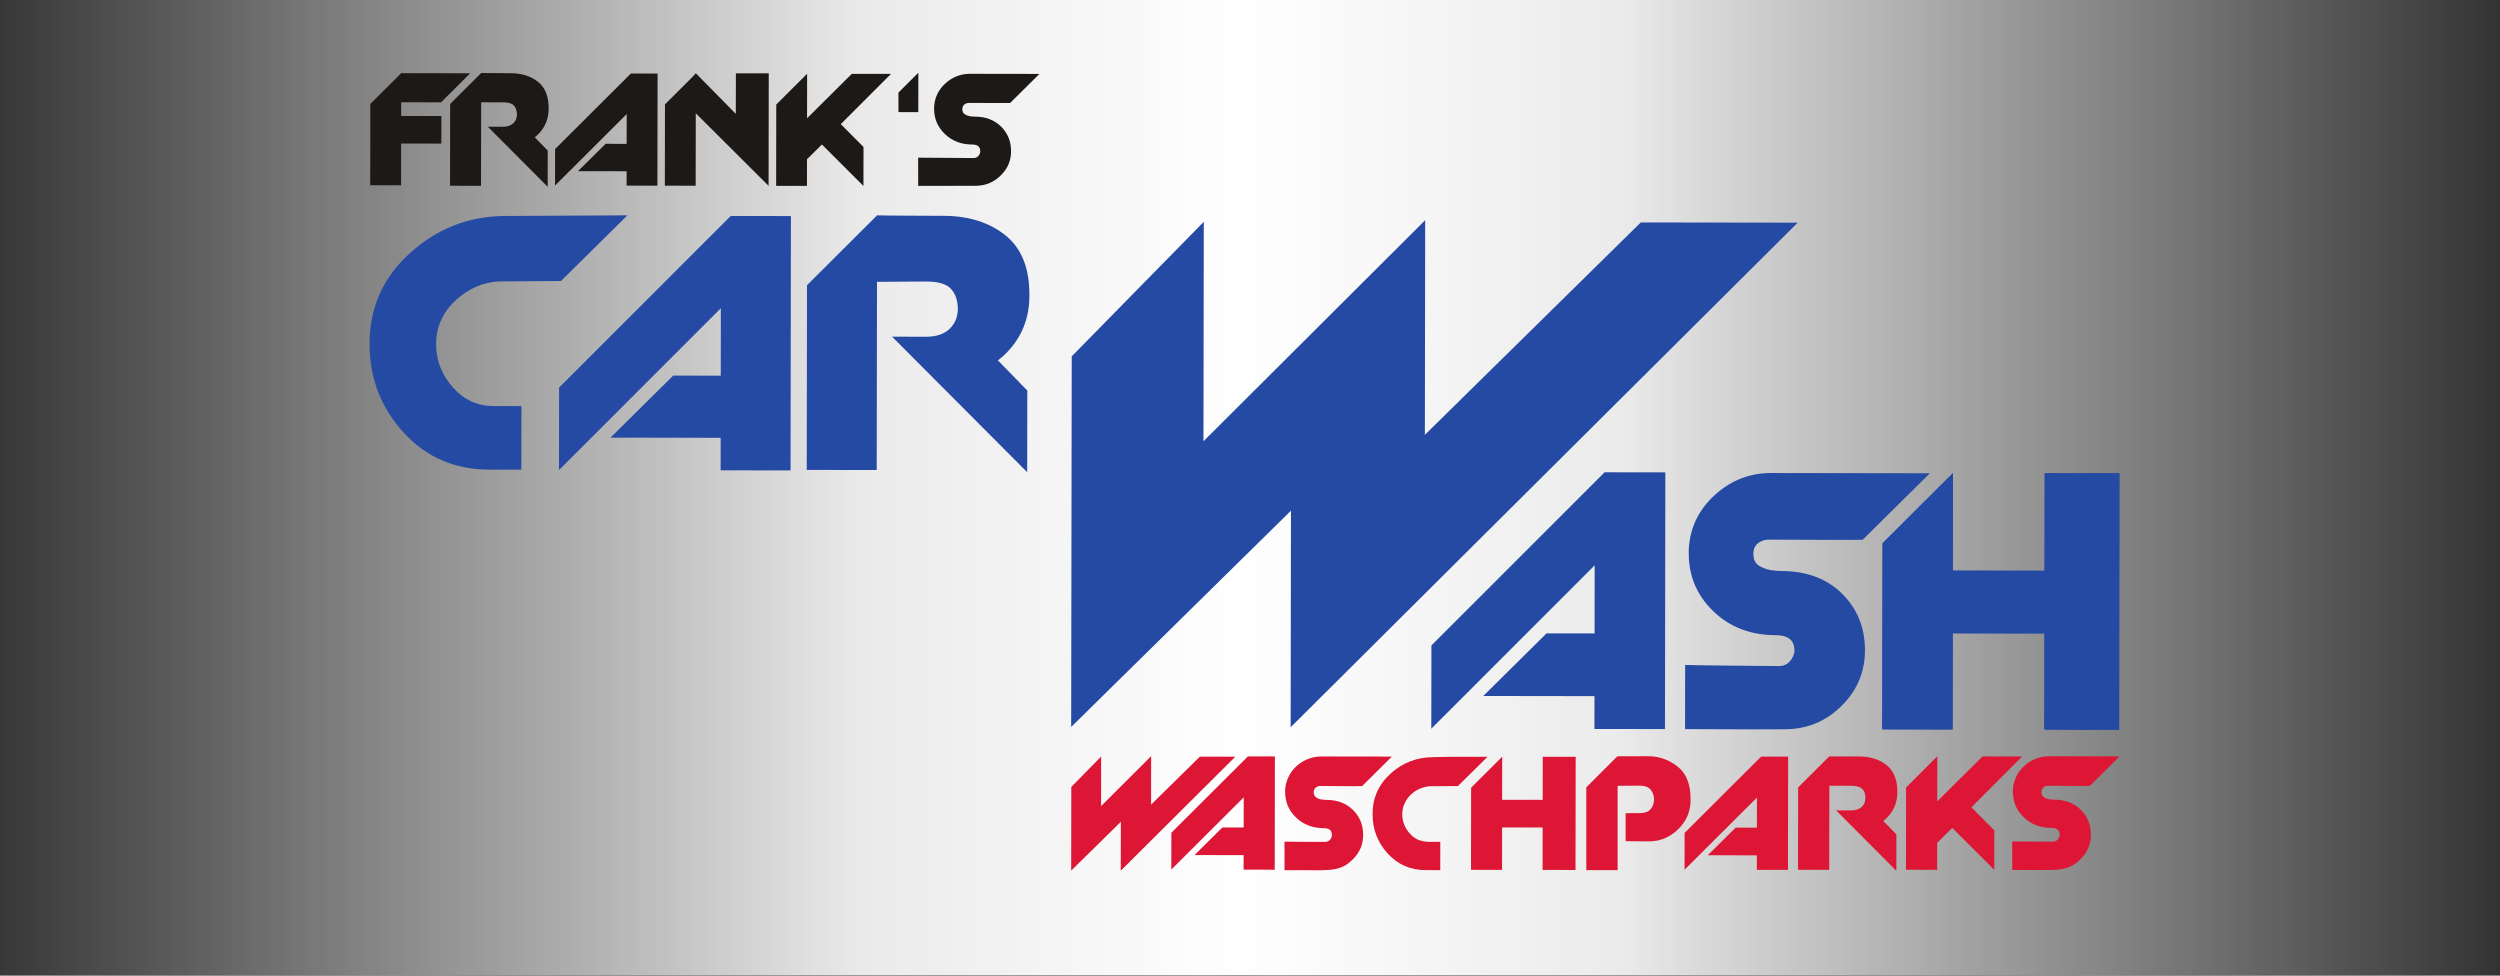
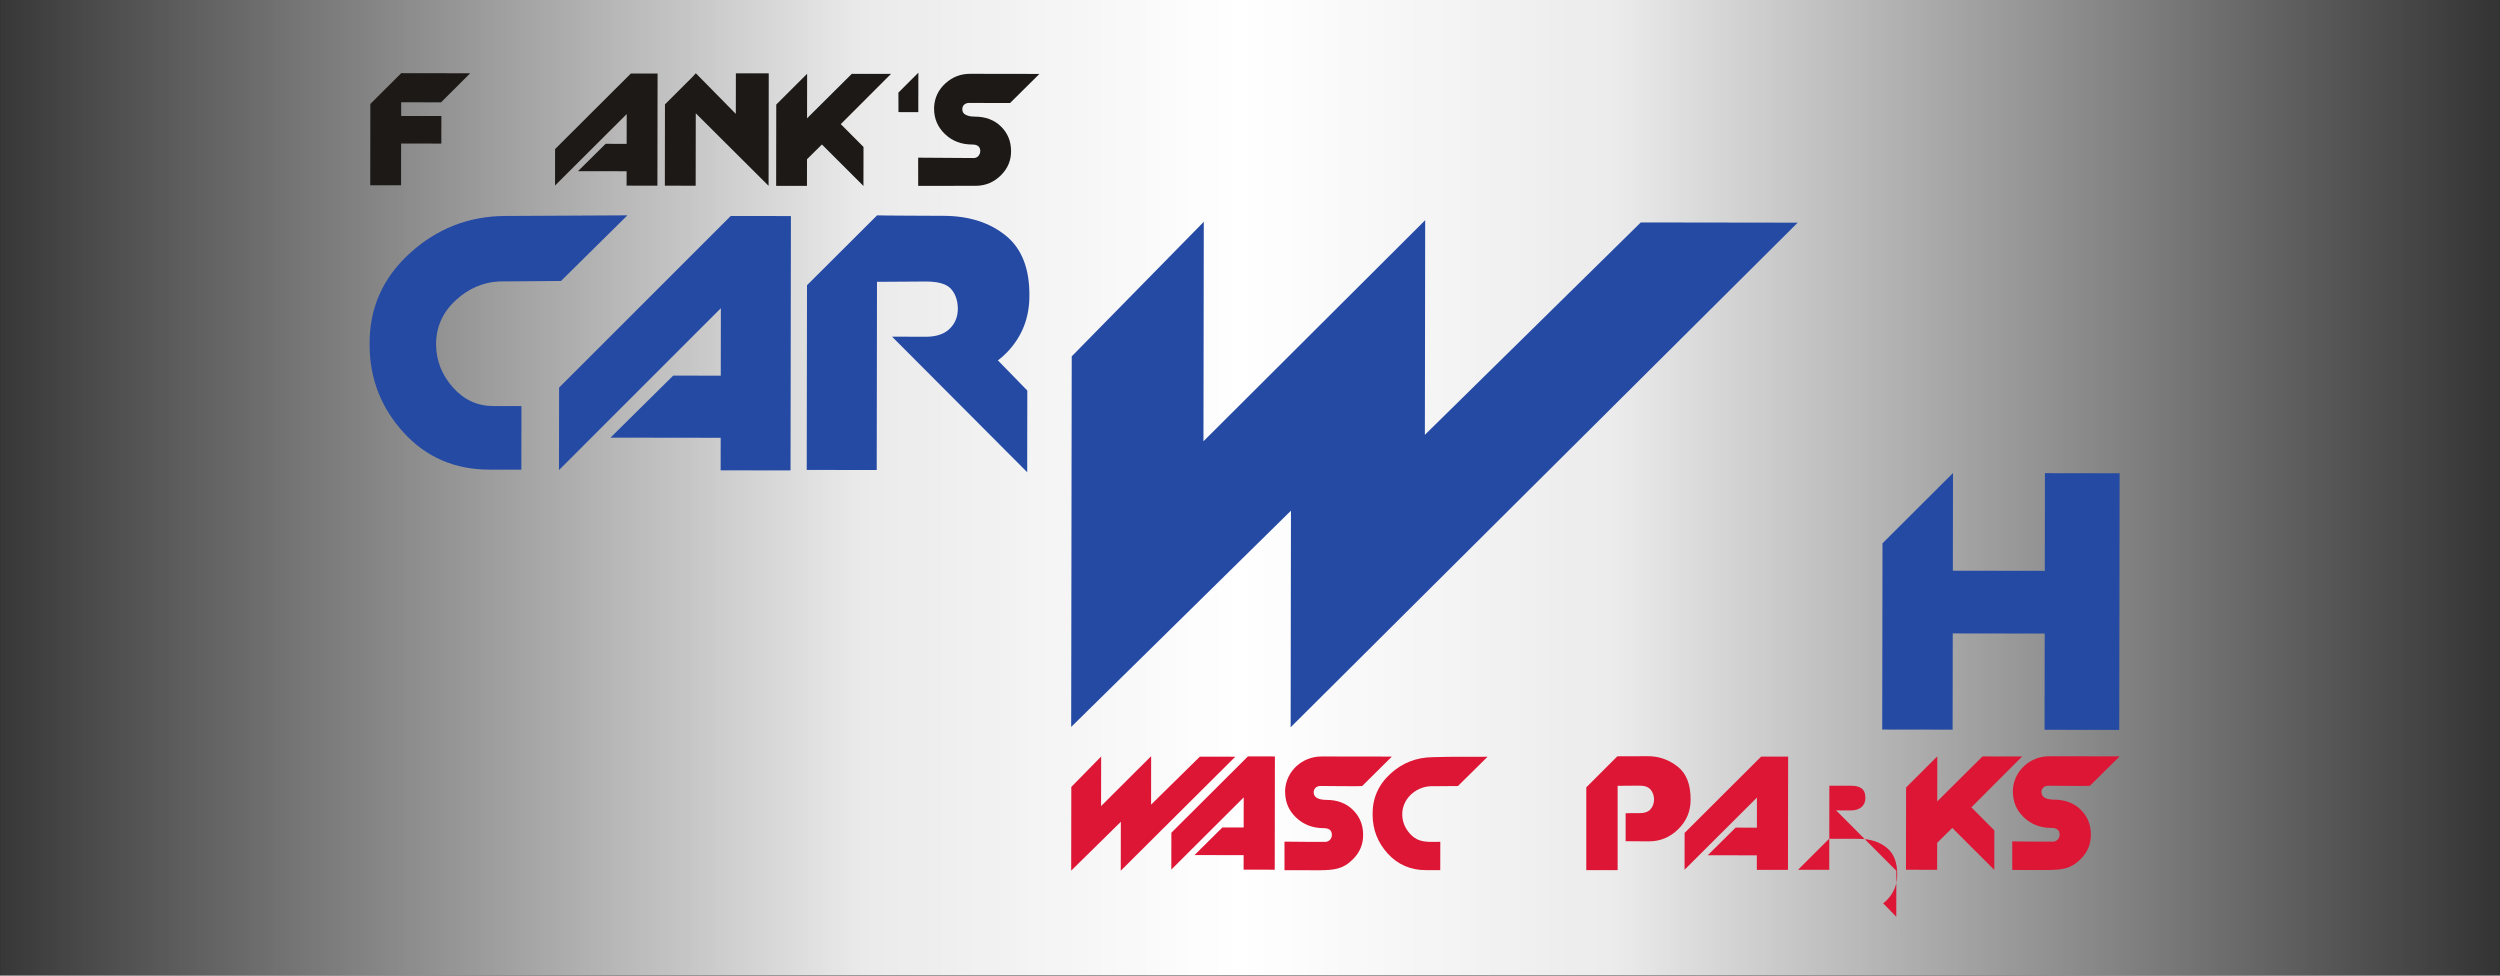
<svg xmlns="http://www.w3.org/2000/svg" xmlns:ns1="http://www.serif.com/" width="100%" height="100%" viewBox="0 0 410 160" version="1.1" xml:space="preserve" style="fill-rule:evenodd;clip-rule:evenodd;stroke-linejoin:round;stroke-miterlimit:1.414;">
  <rect x="0" y="0" width="410" height="160" fill="#333333" stroke="none" />
  <rect id="brand_gradient-fs-wash_parks" x="0.073" y="-0.071" width="410" height="160" style="fill:none;" />
  <clipPath id="_clip1">
    <rect x="0.073" y="-0.071" width="410" height="160" />
  </clipPath>
  <g clip-path="url(#_clip1)">
    <rect x="0.073" y="-0.071" width="410" height="160" style="fill:url(#_Linear2);" />
-     <path d="M308.707,119.552l0.045,-30.458l11.527,-11.492l-0.024,15.972l15.033,0.023l0.024,-15.973l12.214,0.018l-0.062,41.967l-12.214,-0.018l0.023,-15.738l-15.033,-0.022l-0.023,15.738l-11.51,-0.017Z" style="fill:#254aa4;" />
    <path d="M260.151,142.697l0,-13.567l5.096,-5.096l5.015,-0.016c1.828,-0.007 3.456,0.59 4.884,1.713c1.428,1.124 2.133,2.942 2.113,5.456c0,1.866 -0.676,3.465 -2.027,4.798c-1.352,1.333 -2.961,1.999 -4.827,1.999c-1.266,0 -2.532,-0.028 -3.799,-0.028l0,-4.596c0.771,-0.006 1.542,-0.003 2.314,-0.003c0.78,0 1.361,-0.204 1.742,-0.614c0.801,-0.861 0.796,-2.354 0.043,-3.242c-0.372,-0.437 -0.976,-0.656 -1.814,-0.656c-1.2,0 -2.399,0.028 -3.599,0.028l0,13.824l-5.141,0Z" style="fill:#dc1634;fill-rule:nonzero;" />
-     <path d="M311.001,142.811l-9.882,-9.911l2.579,0.003c1.251,-0.029 2.228,-0.716 2.23,-2.043c0.002,-1.538 -0.939,-1.992 -2.329,-1.995c-1.194,-0.001 -2.389,-0.005 -3.583,-0.001l-0.02,13.788l-5.119,-0.007l0.02,-13.508l5.1,-5.085c1.658,0.006 3.316,0.007 4.975,0.01c1.819,0.02 3.311,0.506 4.476,1.457c1.164,0.95 1.735,2.419 1.714,4.41c-0.002,1.61 -0.548,2.985 -1.641,4.121c-0.213,0.221 -0.421,0.406 -0.662,0.584l2.15,2.205l-0.008,5.972Z" style="fill:#dc1634;" />
+     <path d="M311.001,142.811l-9.882,-9.911l2.579,0.003c1.251,-0.029 2.228,-0.716 2.23,-2.043c0.002,-1.538 -0.939,-1.992 -2.329,-1.995c-1.194,-0.001 -2.389,-0.005 -3.583,-0.001l-0.02,13.788l-5.119,-0.007l5.1,-5.085c1.658,0.006 3.316,0.007 4.975,0.01c1.819,0.02 3.311,0.506 4.476,1.457c1.164,0.95 1.735,2.419 1.714,4.41c-0.002,1.61 -0.548,2.985 -1.641,4.121c-0.213,0.221 -0.421,0.406 -0.662,0.584l2.15,2.205l-0.008,5.972Z" style="fill:#dc1634;" />
    <path d="M236.203,142.706c-0.781,-0.001 -1.561,-0.002 -2.342,-0.003c-2.534,-0.004 -4.618,-0.908 -6.261,-2.707c-1.644,-1.799 -2.475,-3.922 -2.493,-6.357c-0.045,-2.676 0.93,-4.919 2.92,-6.74c1.972,-1.803 4.303,-2.709 6.991,-2.722c3.137,-0.114 6.152,-0.03 8.942,-0.069l-4.86,4.801c-3.247,0.024 -1.075,0.008 -4.562,0.034c-2.45,0.149 -4.608,2.134 -4.568,4.667c0.02,1.158 0.436,2.188 1.237,3.09c1.45,1.631 3.061,1.353 5.003,1.356l-0.007,4.65Z" style="fill:#dc1634;" />
-     <path d="M241.246,142.652l0.02,-13.469l5.097,-5.082l-0.01,7.063l6.647,0.01l0.011,-7.063l5.401,0.008l-0.027,18.558l-5.402,-0.008l0.011,-6.959l-6.648,-0.01l-0.01,6.959l-5.09,-0.007Z" style="fill:#dc1634;" />
    <path d="M276.268,142.638l0.008,-6.04l12.554,-12.517l4.425,0.006l-0.028,18.576l-5.105,-0.007l0.004,-2.382l-8.055,-0.012l4.573,-4.531l3.489,0.005l0.007,-4.935l-11.872,11.837Z" style="fill:#dc1634;fill-rule:nonzero;" />
    <path d="M312.599,129.147l5.12,-5.106l-0.011,7.39l7.424,-7.378l6.505,0.009l-8.335,8.339l3.772,3.783l-0.009,6.476l-6.892,-6.884l-2.476,2.446l-0.005,4.424l-5.113,-0.007l0.02,-13.492Z" style="fill:#dc1634;" />
    <path d="M196.777,124.091l5.813,0.009l-18.785,18.694l0.012,-8.024l-8.143,8.012l0.021,-13.729l4.893,-4.986l-0.012,8.131l8.213,-8.19l-0.011,7.952l7.999,-7.869Z" style="fill:#dc1634;fill-rule:nonzero;" />
    <path d="M192.096,142.607l0.009,-6.041l12.554,-12.516l4.424,0.006l-0.027,18.576l-5.105,-0.007l0.003,-2.382l-8.054,-0.012l4.573,-4.531l3.488,0.005l0.007,-4.935l-11.872,11.837Z" style="fill:#dc1634;fill-rule:nonzero;" />
    <path d="M334.801,129.742c0,0.04 0,0.071 0,0.1c0,0.028 0,0.053 0,0.071c-0.002,1.048 1.23,1.226 2.047,1.227c1.804,0.003 3.259,0.546 4.367,1.629c1.109,1.083 1.672,2.422 1.688,4.016c0.037,1.576 -0.517,2.935 -1.657,4.082c-1.684,1.695 -3.167,1.766 -5.354,1.814l-5.881,-0.008l-0.005,-4.684c2.22,0.037 4.441,0.036 6.661,0.039c0.642,0.001 1.111,-0.51 1.112,-1.137c0.001,-0.848 -0.567,-1.111 -1.336,-1.112c-1.822,-0.002 -3.333,-0.585 -4.538,-1.743c-1.319,-1.269 -1.803,-2.641 -1.8,-4.443c0.155,-3.186 2.831,-5.575 5.985,-5.57c3.843,0.006 7.686,0.011 11.528,0.017l-4.874,4.832c0,0.063 -6.261,-0.01 -6.832,-0.011c-0.568,0 -1.035,0.326 -1.111,0.91l0,-0.029Z" style="fill:#dc1634;" />
    <path d="M215.449,129.781c0,0.039 0,0.071 0,0.1c0,0.028 0,0.053 0,0.071c-0.001,1.048 1.23,1.226 2.048,1.227c1.804,0.002 3.258,0.545 4.367,1.629c1.108,1.083 1.672,2.422 1.687,4.016c0.037,1.576 -0.516,2.934 -1.657,4.082c-1.683,1.694 -3.167,1.766 -5.354,1.814l-5.881,-0.008l-0.004,-4.685c2.22,0.038 4.44,0.037 6.661,0.04c0.641,0.001 1.111,-0.51 1.112,-1.137c0.001,-0.848 -0.568,-1.111 -1.337,-1.112c-1.821,-0.003 -3.333,-0.585 -4.537,-1.743c-1.32,-1.269 -1.804,-2.642 -1.801,-4.443c0.155,-3.186 2.831,-5.575 5.986,-5.57c3.843,0.005 7.685,0.011 11.528,0.017l-4.875,4.831c0,0.064 -6.26,-0.009 -6.831,-0.01c-0.569,-0.001 -1.035,0.325 -1.112,0.909l0,-0.028Z" style="fill:#dc1634;" />
    <g id="FRANK-S" ns1:id="FRANK'S">
      <path d="M127.307,17.144l5.061,-5.045l-0.01,7.303l-0.002,-0.001l7.339,-7.292l6.429,0.01l-8.238,8.241l3.729,3.74l-0.01,6.4l-6.812,-6.804l-2.446,2.418l0.001,-0.002l-0.007,4.374l-5.053,-0.007l0.019,-13.335Z" style="fill:#1c1917;" />
      <path d="M91.026,30.425l0.009,-5.98l12.428,-12.39l4.379,0.006l-0.027,18.389l-5.054,-0.008l0.004,-2.358l-7.973,-0.012l4.526,-4.485l3.453,0.005l0.008,-4.884l-11.753,11.717Z" style="fill:#1c1917;fill-rule:nonzero;" />
      <path d="M109.055,17.116l4.399,-4.387l0.661,-0.715l0,0l6.559,6.663l0.01,-6.653l5.39,0.008l-0.027,18.444l-11.942,-11.899l0,-0.001l-0.017,11.882l-5.053,-0.008l0.02,-13.334Z" style="fill:#1c1917;" />
      <path d="M60.738,17.045l5.06,-5.046l0,0.004l0,-0.004l11.313,0.017l-4.779,4.765l-6.541,-0.009l0,-0.012l-0.003,2.258l0,0l6.597,0.009l-0.007,4.52l-6.597,-0.01l0,-0.001l-0.01,6.851l-5.053,-0.007l0.02,-13.335Z" style="fill:#1c1917;" />
      <path d="M147.339,15.186l3.272,-3.267l-0.01,6.47l-3.25,-0.005l-0.012,-3.198Z" style="fill:#1c1917;" />
-       <path d="M89.818,30.63l-9.813,-9.843l0.109,0l-0.002,-0.001l2.453,0.003c0.701,-0.016 1.243,-0.209 1.62,-0.575c0.396,-0.384 0.594,-0.871 0.595,-1.454l0,-0.028l0,-0.028c-0.016,-0.583 -0.186,-1.049 -0.506,-1.399c-0.321,-0.35 -0.921,-0.524 -1.807,-0.525c-0.66,-0.001 -3.558,-0.002 -3.558,-0.002l-0.021,13.694l-5.083,-0.008l0.02,-13.414l5.091,-5.076c0.003,0.003 4.649,0.035 4.914,0.035c1.808,0.02 3.289,0.503 4.446,1.447c1.156,0.944 1.722,2.403 1.702,4.38c-0.002,1.599 -0.544,2.965 -1.63,4.093c-0.211,0.219 -0.438,0.418 -0.678,0.595l0.006,-0.031l2.15,2.205l-0.008,5.932Z" style="fill:#1c1917;" />
      <path d="M157.822,17.775c0,0 0,0.123 0,0.141c-0.001,0.393 0.153,0.677 0.462,0.857c0.308,0.179 0.649,0.285 1.024,0.324c0.095,0.017 0.439,0.029 0.533,0.029c1.78,0.002 3.214,0.538 4.307,1.606c1.093,1.069 1.649,2.389 1.665,3.961c0.036,1.555 -0.51,2.894 -1.635,4.026c-1.124,1.132 -2.462,1.713 -4.017,1.749c-0.393,0.017 -9.578,0.013 -9.578,0.013l-0.004,-4.623c0,0 8.765,0.061 9.084,0.061c0.337,0.001 0.603,-0.115 0.8,-0.349c0.197,-0.235 0.296,-0.491 0.296,-0.772c0,-0.039 0,-0.095 0.001,-0.112c-0.018,-0.32 -0.137,-0.562 -0.35,-0.731c-0.214,-0.169 -0.537,-0.253 -0.969,-0.254c-1.796,-0.002 -3.287,-0.577 -4.475,-1.719c-1.187,-1.142 -1.779,-2.529 -1.776,-4.158c0,-0.038 0,-0.073 0,-0.112c0,-0.038 0,-0.074 0,-0.112c0.076,-1.554 0.692,-2.859 1.844,-3.914c1.153,-1.054 2.505,-1.582 4.06,-1.58c0.6,0.001 8.299,0.013 11.369,0.017l-4.807,4.765c0,0.018 -6.419,-0.009 -6.738,-0.009c-0.263,-0.001 -0.502,0.073 -0.716,0.223c-0.214,0.151 -0.341,0.375 -0.38,0.673Z" style="fill:#1c1917;" />
    </g>
    <g id="CAR-WASH">
-       <path d="M234.733,119.511l0.02,-13.658l28.403,-28.399l9.961,0.015l-0.062,42.099l-11.569,-0.017l0.008,-5.383l-18.237,-0.027l10.379,-10.269l7.873,0.012l0.017,-11.167l-26.793,26.794Zm52.826,-28.925l0,0.322c-0.001,0.91 0.36,1.566 1.082,1.969c0.722,0.404 1.512,0.632 2.369,0.687c0.214,0.054 0.963,0.082 1.124,0.082c4.125,0.006 7.43,1.23 9.917,3.67c2.487,2.441 3.755,5.482 3.803,9.124c0.048,3.589 -1.202,6.667 -3.749,9.234c-2.548,2.567 -5.617,3.875 -9.205,3.923c-0.858,0.053 -16.551,-0.024 -16.551,-0.024l0.016,-10.525c0,0.054 14.729,0.183 15.425,0.184c0.696,0 1.272,-0.253 1.729,-0.761c0.456,-0.509 0.711,-1.057 0.765,-1.646c0,-0.053 0,-0.402 0,-0.402c-0.052,-0.75 -0.332,-1.312 -0.841,-1.688c-0.507,-0.376 -1.244,-0.564 -2.208,-0.566c-4.124,-0.006 -7.537,-1.31 -10.238,-3.911c-2.701,-2.602 -4.048,-5.778 -4.043,-9.527c0,-0.107 0.001,-0.509 0.001,-0.562c0.166,-3.535 1.576,-6.519 4.231,-8.952c2.655,-2.433 5.75,-3.647 9.285,-3.642c1.393,0.002 26.03,0.039 26.03,0.039l-11.023,10.909c0,0.054 -14.675,-0.021 -15.425,-0.022c-0.589,-0.001 -1.138,0.173 -1.648,0.52c-0.509,0.347 -0.791,0.869 -0.846,1.565Z" style="fill:#254aa4;fill-rule:nonzero;" />
      <path d="M308.686,119.649l0.045,-30.547l11.56,-11.526l-0.024,16.019l15.077,0.023l0.024,-16.02l12.25,0.018l-0.062,42.09l-12.25,-0.018l0.023,-15.783l-15.077,-0.023l-0.023,15.784l-11.543,-0.017Z" style="fill:#254aa4;" />
      <path d="M91.673,77.095l0.02,-13.534l28.145,-28.142l9.872,0.014l-0.062,41.717l-11.464,-0.017l0.008,-5.334l-18.072,-0.026l10.284,-10.175l7.803,0.012l0.016,-11.067l-26.55,26.552Z" style="fill:#254aa4;fill-rule:nonzero;" />
      <path d="M85.501,77.028c-1.433,-0.002 -4.986,-0.007 -5.255,-0.008c-5.681,-0.008 -10.355,-2.035 -14.042,-6.071c-3.686,-4.036 -5.55,-8.796 -5.591,-14.259c-0.1,-6.001 2.086,-11.033 6.551,-15.116c4.421,-4.045 9.651,-6.126 15.678,-6.155l20.056,-0.105l-10.901,10.768l-10.231,0.076c-2.608,0.159 -4.934,1.171 -6.971,3.03c-2.232,2.037 -3.32,4.523 -3.276,7.439c0.047,2.597 0.979,4.908 2.777,6.93c1.798,2.023 4.006,3.031 6.603,3.035c1.543,0.002 3.075,0.004 4.618,0.007l-0.016,10.429Z" style="fill:#254aa4;" />
      <path d="M168.458,77.441l-22.158,-22.225l5.783,0.006c1.582,-0.036 2.804,-0.472 3.656,-1.298c0.895,-0.868 1.342,-1.967 1.344,-3.283l0.001,-0.128c-0.038,-1.315 -0.419,-2.368 -1.143,-3.158c-0.725,-0.79 -2.079,-1.183 -4.079,-1.186c-1.492,-0.002 -7.486,0.053 -8.036,0.052l0,-0.054l-0.045,30.918l-11.478,-0.017l0.044,-30.29l11.495,-11.461c0.04,0.04 10.498,0.079 11.097,0.08c4.08,0.046 7.426,1.135 10.038,3.267c2.611,2.132 3.889,5.426 3.843,9.89c-0.005,3.61 -1.229,6.694 -3.681,9.241c-0.477,0.496 -0.989,0.945 -1.53,1.344l0.013,-0.069l4.856,4.979l-0.02,13.392Z" style="fill:#254aa4;" />
      <path d="M269.091,36.48l25.73,0.038l-83.155,82.753l0.052,-35.518l-36.044,35.465l0.09,-60.775l21.659,-22.068l-0.053,35.991l36.361,-36.254l-0.052,35.202l35.412,-34.834Z" style="fill:#254aa4;fill-rule:nonzero;" />
    </g>
  </g>
  <defs>
    <linearGradient id="_Linear2" x1="0" y1="0" x2="1" y2="0" gradientUnits="userSpaceOnUse" gradientTransform="matrix(406.625,0,0,336.108,0.073,76.453)">
      <stop offset="0" style="stop-color:#fff;stop-opacity:0" />
      <stop offset="0.35" style="stop-color:#fff;stop-opacity:0.898" />
      <stop offset="0.5" style="stop-color:#fff;stop-opacity:1" />
      <stop offset="0.65" style="stop-color:#fff;stop-opacity:0.902" />
      <stop offset="1" style="stop-color:#fff;stop-opacity:0" />
    </linearGradient>
  </defs>
</svg>